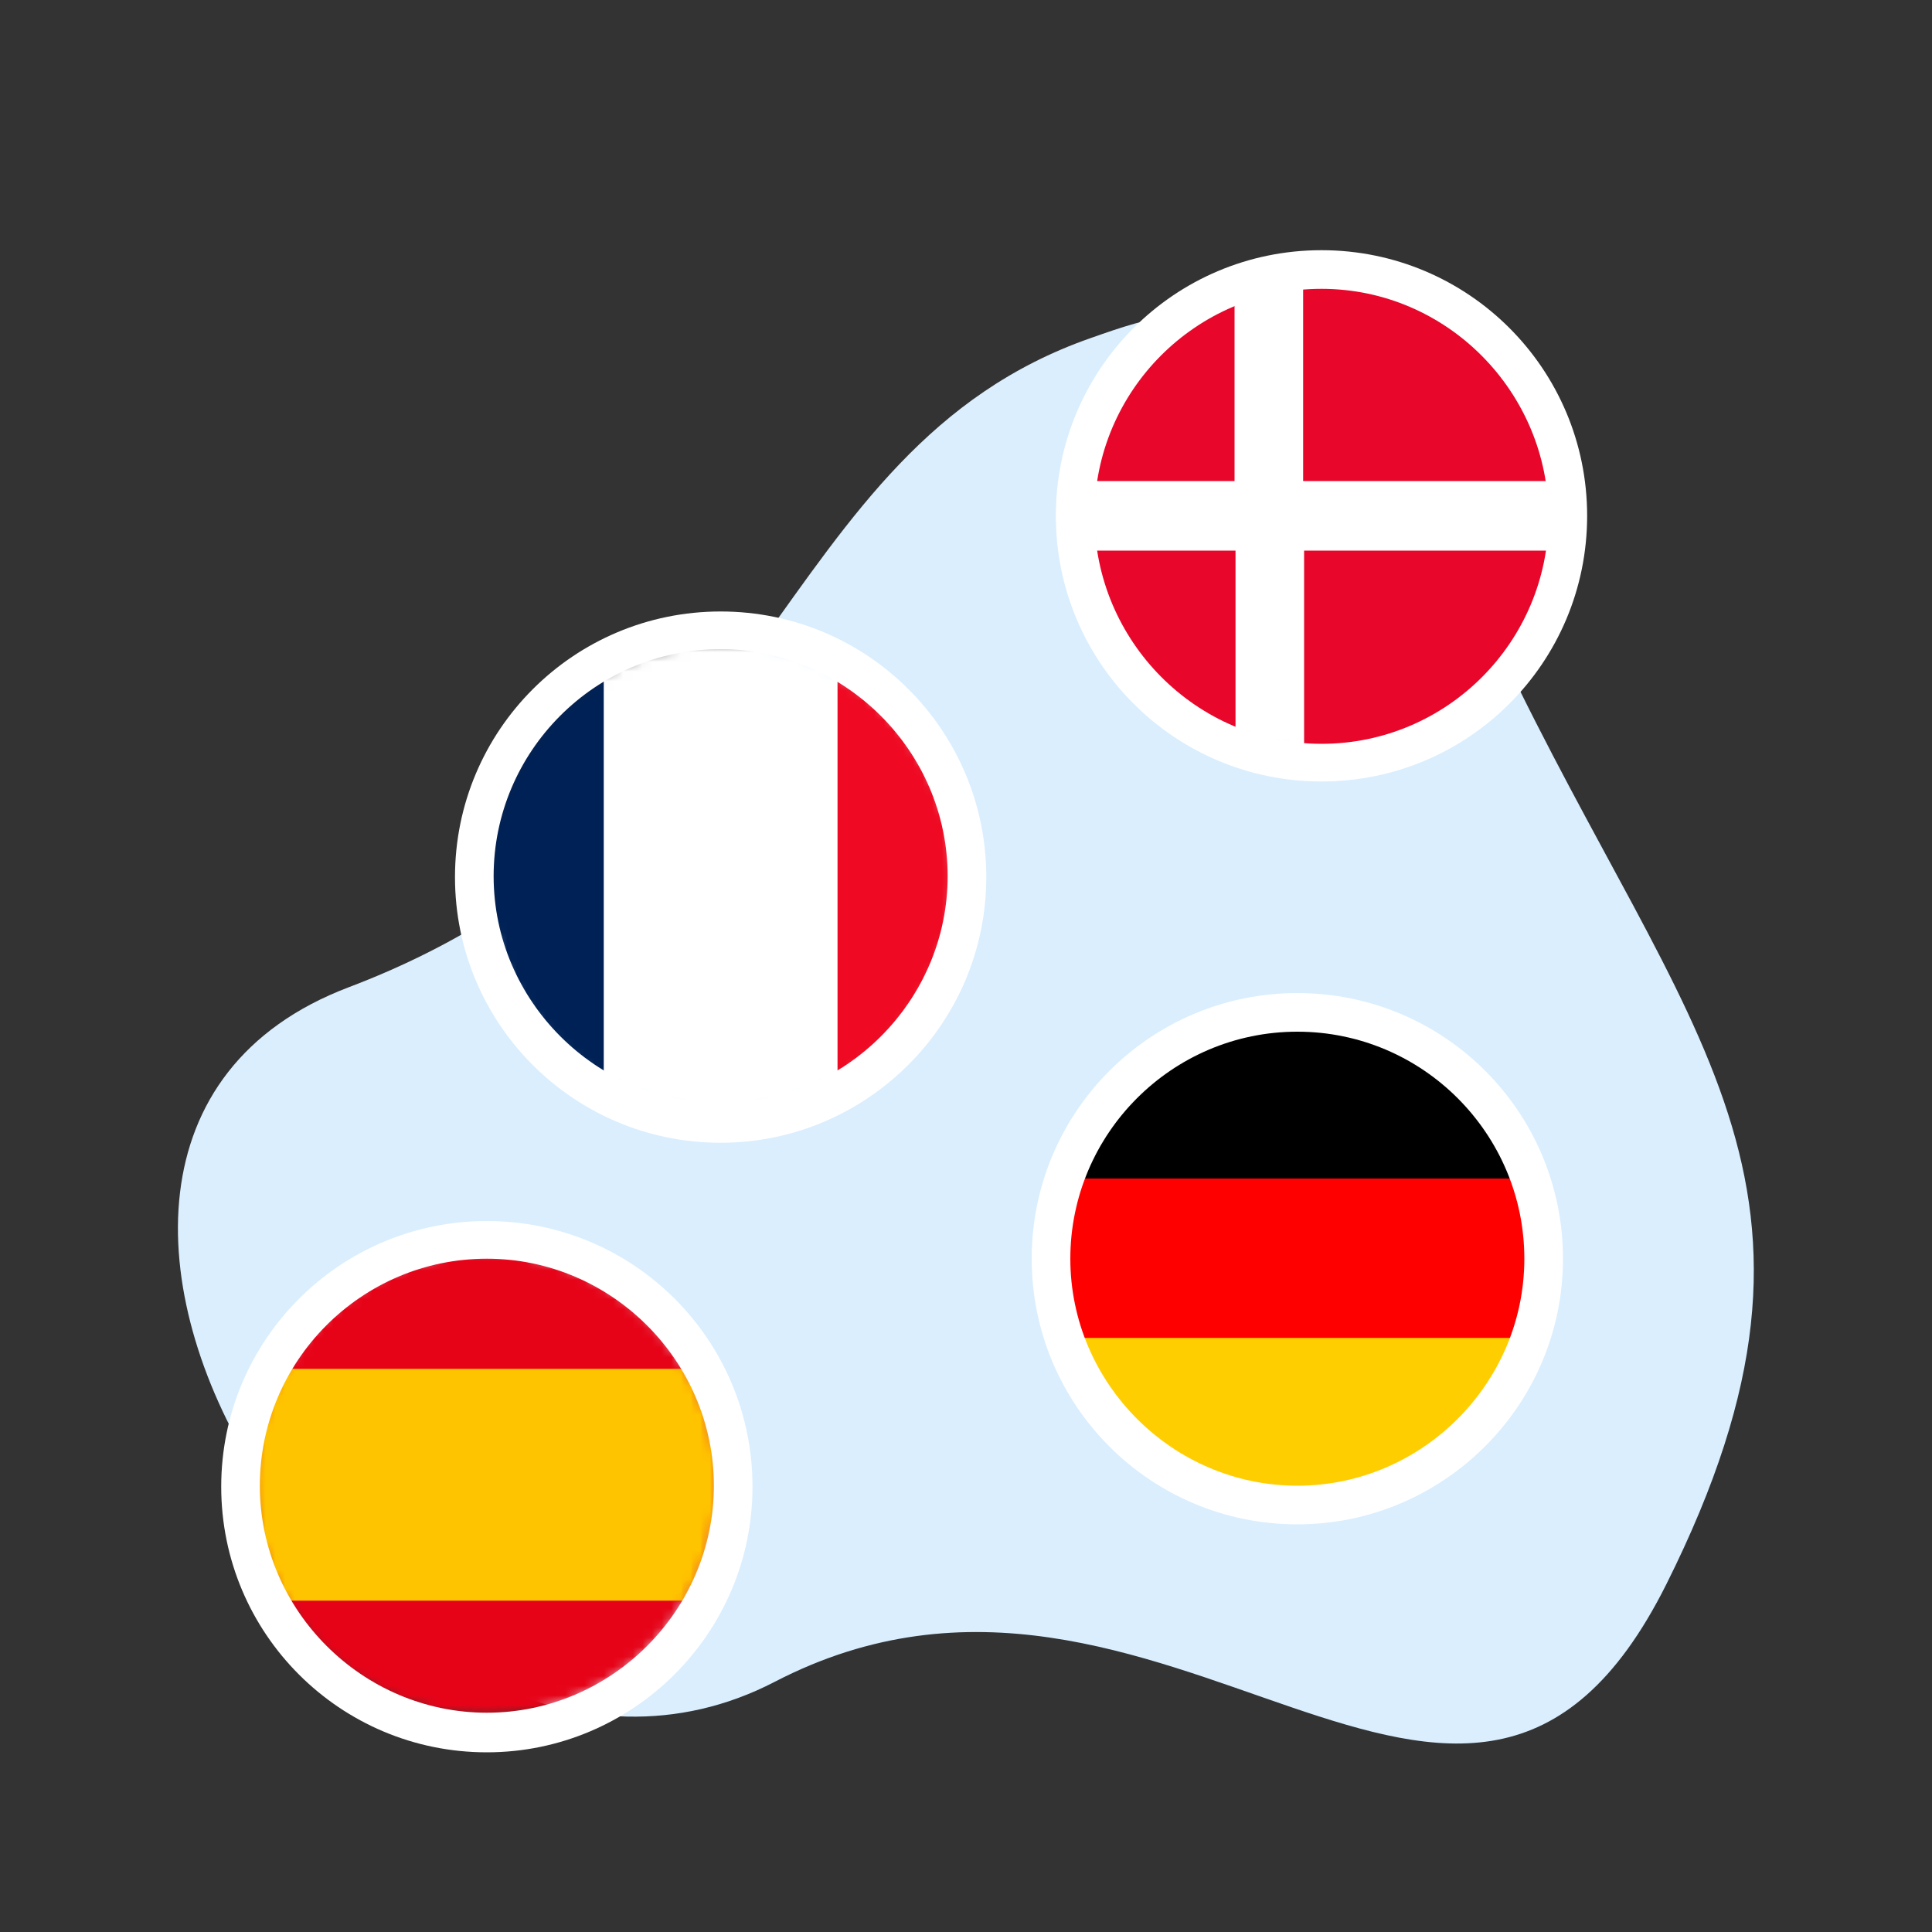
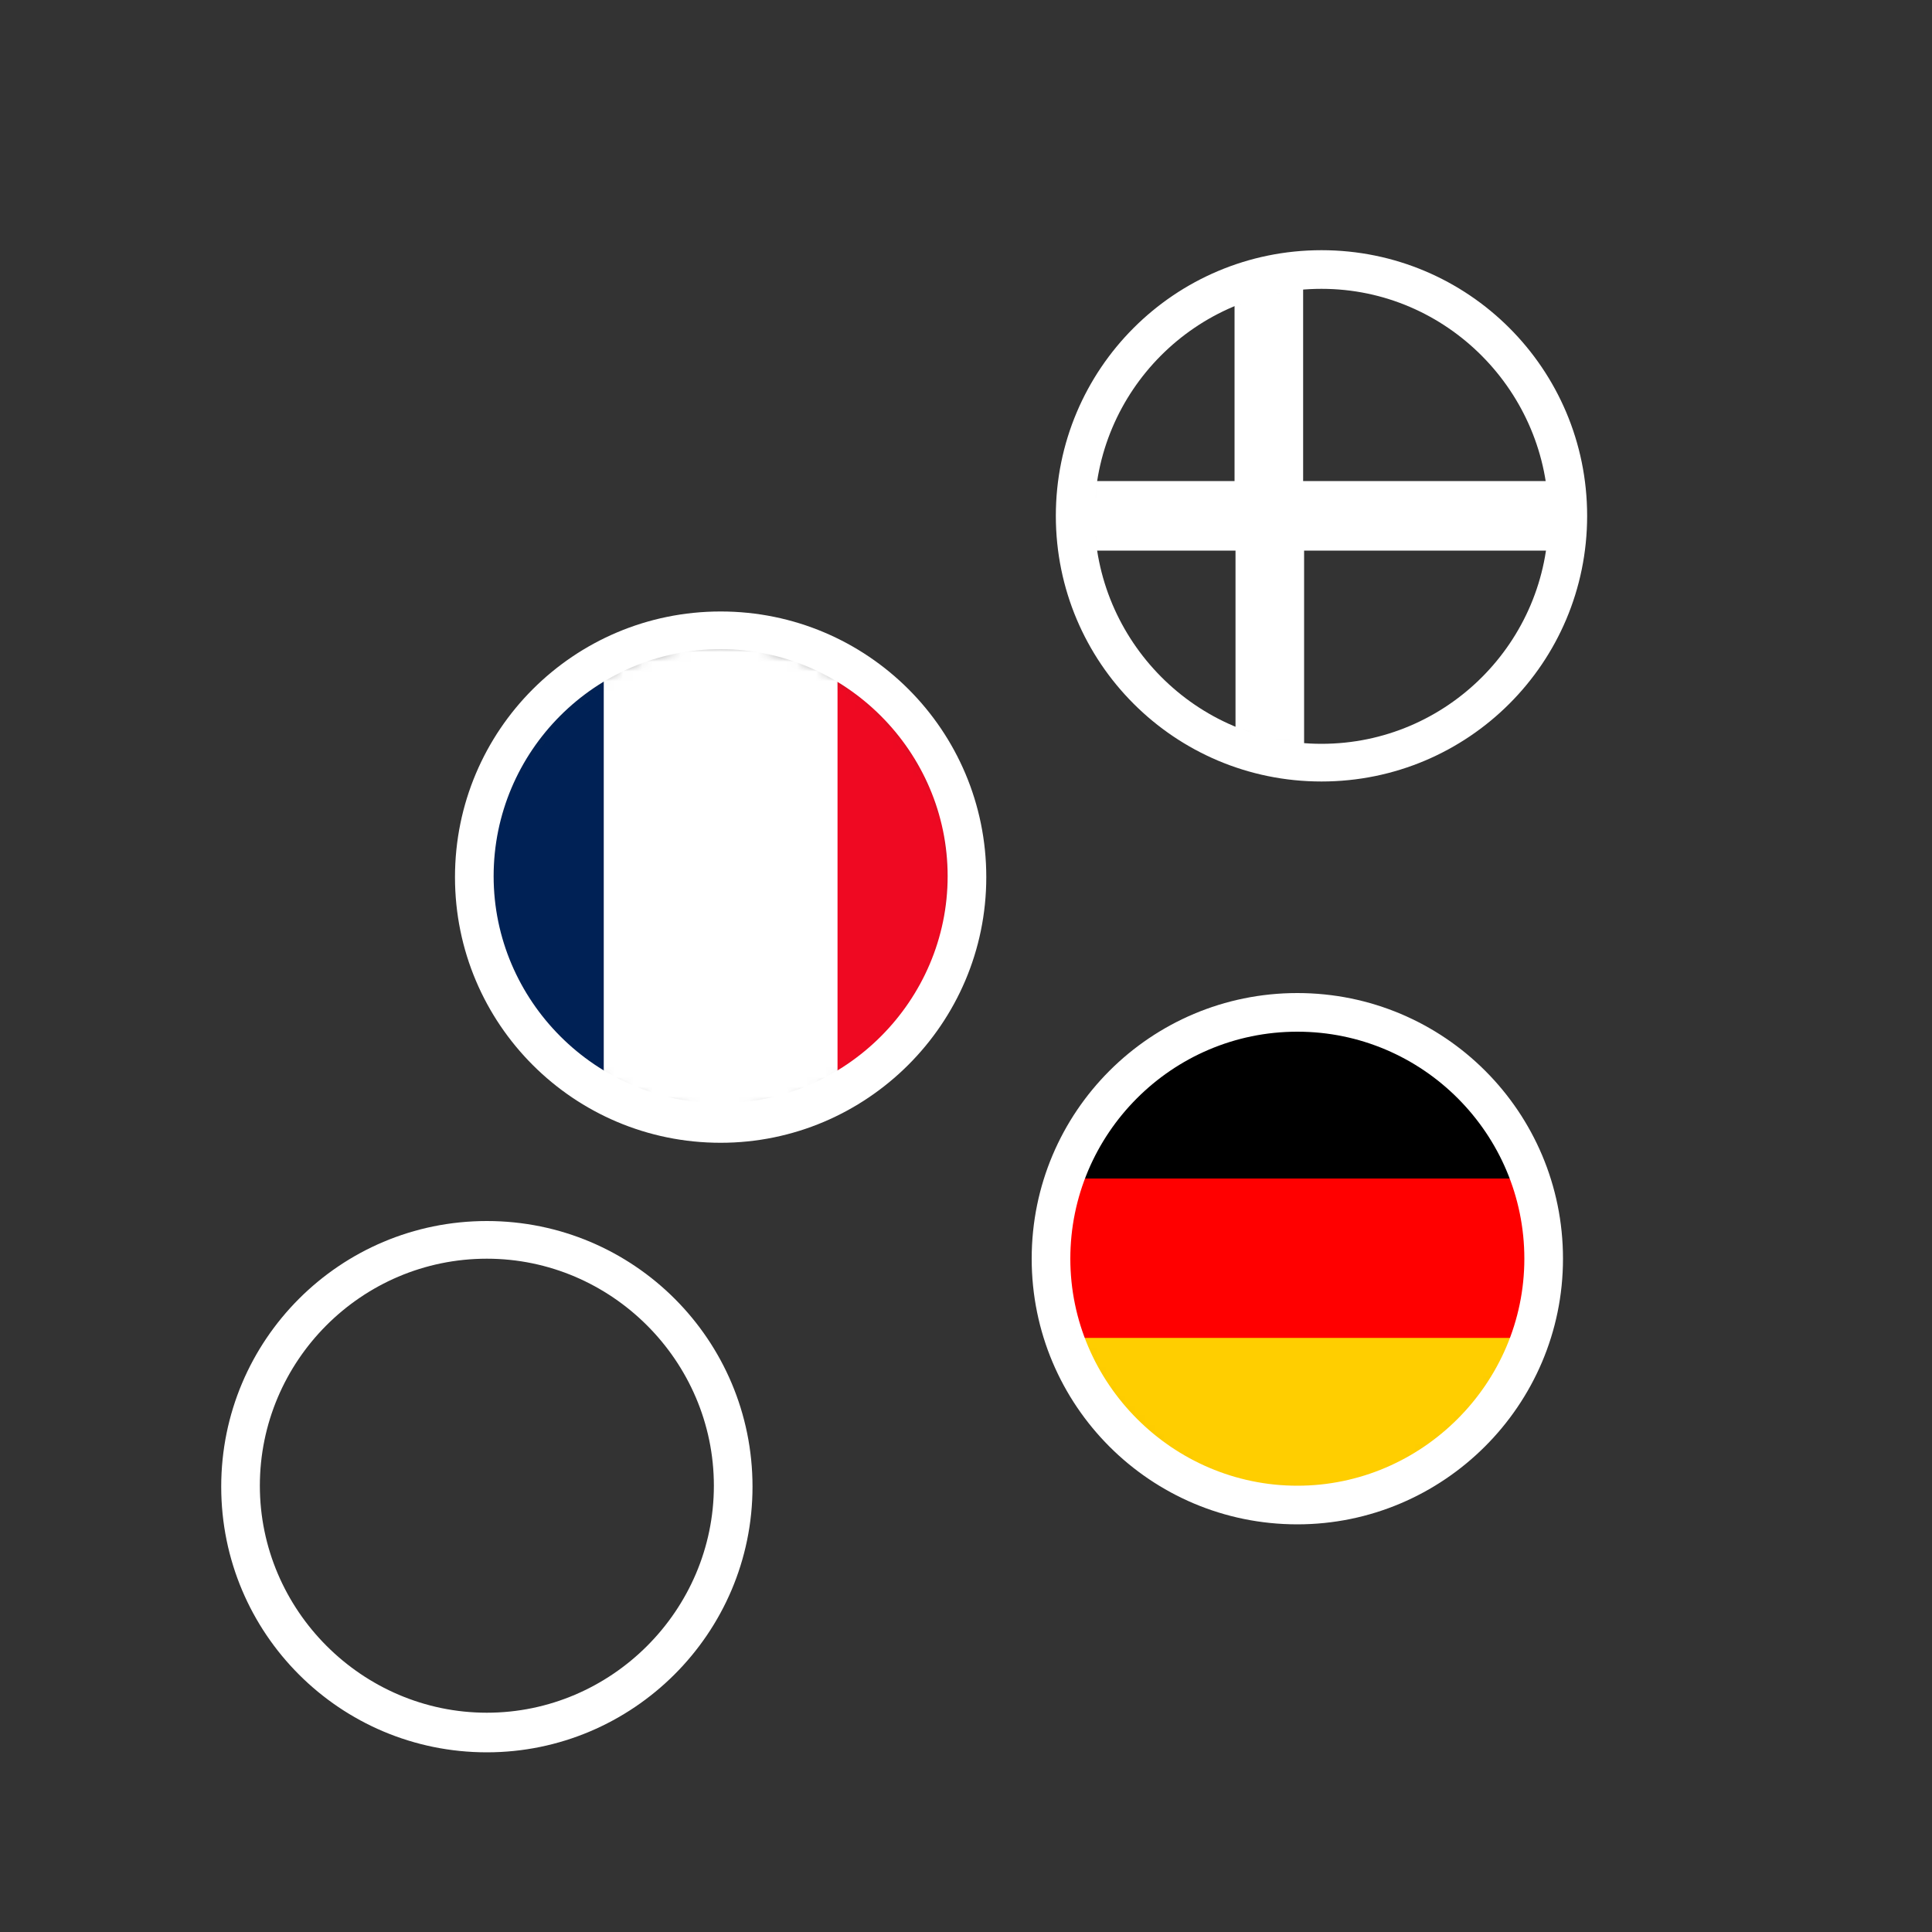
<svg xmlns="http://www.w3.org/2000/svg" width="200" height="200" viewBox="0 0 200 200" fill="none">
  <rect x="0" y="0" width="200" height="200" fill="#333333" stroke="none" />
-   <path d="M112.9 35C79.7 46.6 80.4 85.4 36.1 102.2C-8.2 119 39.9 195 80.2 174.1C120.5 153.2 151.8 205.4 172.5 164C193.2 122.6 174.5 107.6 155.4 67.5C136.3 27.4 125.3 30.6 112.9 35Z" fill="#DAEEFE" />
  <mask id="mask0_509_3136" style="mask-type:luminance" maskUnits="userSpaceOnUse" x="26" y="129" width="49" height="49">
-     <path d="M50.2 177.6C63.455 177.6 74.2 166.855 74.2 153.6C74.2 140.345 63.455 129.6 50.2 129.6C36.945 129.6 26.2 140.345 26.2 153.6C26.2 166.855 36.945 177.6 50.2 177.6Z" fill="white" />
-   </mask>
+     </mask>
  <g mask="url(#mask0_509_3136)">
    <path d="M74.2 129.7H26.3V177.6H74.2V129.7Z" fill="#E60318" />
  </g>
  <mask id="mask1_509_3136" style="mask-type:luminance" maskUnits="userSpaceOnUse" x="26" y="129" width="49" height="49">
-     <path d="M50.2 177.6C63.455 177.6 74.2 166.855 74.2 153.6C74.2 140.345 63.455 129.6 50.2 129.6C36.945 129.6 26.2 140.345 26.2 153.6C26.2 166.855 36.945 177.6 50.2 177.6Z" fill="white" />
-   </mask>
+     </mask>
  <g mask="url(#mask1_509_3136)">
    <path d="M74.2 141.7H26.3V165.7H74.2V141.7Z" fill="#FFC400" />
  </g>
  <path d="M50.4 181.4C35.2 181.4 22.9 169.1 22.9 153.9C22.9 138.7 35.2 126.4 50.4 126.4C65.6 126.4 77.9 138.7 77.9 153.9C77.9 169.1 65.5 181.4 50.4 181.4ZM50.4 130.3C37.4 130.3 26.9 140.9 26.9 153.8C26.9 166.7 37.5 177.3 50.4 177.3C63.3 177.3 73.9 166.7 73.9 153.8C73.9 140.9 63.3 130.3 50.4 130.3Z" fill="white" />
  <mask id="mask2_509_3136" style="mask-type:luminance" maskUnits="userSpaceOnUse" x="111" y="28" width="51" height="51">
    <path d="M136.8 78.4C150.607 78.4 161.8 67.207 161.8 53.4C161.8 39.593 150.607 28.4 136.8 28.4C122.993 28.4 111.8 39.593 111.8 53.4C111.8 67.207 122.993 78.4 136.8 78.4Z" fill="white" />
  </mask>
  <g mask="url(#mask2_509_3136)">
-     <path d="M106.4 28.4H172.5V78.4H106.4V28.4Z" fill="#E8072B" />
-   </g>
+     </g>
  <mask id="mask3_509_3136" style="mask-type:luminance" maskUnits="userSpaceOnUse" x="111" y="28" width="51" height="51">
    <path d="M136.8 78.4C150.607 78.4 161.8 67.207 161.8 53.4C161.8 39.593 150.607 28.4 136.8 28.4C122.993 28.4 111.8 39.593 111.8 53.4C111.8 67.207 122.993 78.4 136.8 78.4Z" fill="white" />
  </mask>
  <g mask="url(#mask3_509_3136)">
    <path d="M106.4 49.8H127.8V28.4H134.9V49.8H172.4V57H135V78.4H127.9V57H106.5V49.8H106.4Z" fill="white" />
  </g>
  <path d="M136.8 80.9C121.6 80.9 109.3 68.6 109.3 53.4C109.3 38.2 121.6 25.9 136.8 25.9C152 25.9 164.3 38.2 164.3 53.4C164.3 68.6 152 80.9 136.8 80.9ZM136.8 29.9C123.8 29.9 113.3 40.5 113.3 53.4C113.3 66.3 123.8 77 136.8 77C149.8 77 160.3 66.4 160.3 53.5C160.3 40.6 149.8 29.9 136.8 29.9Z" fill="white" />
  <mask id="mask4_509_3136" style="mask-type:luminance" maskUnits="userSpaceOnUse" x="50" y="66" width="49" height="50">
    <path d="M74.6 115.2C88.02 115.2 98.9 104.32 98.9 90.9C98.9 77.479 88.02 66.6 74.6 66.6C61.179 66.6 50.3 77.479 50.3 90.9C50.3 104.32 61.179 115.2 74.6 115.2Z" fill="white" />
  </mask>
  <g mask="url(#mask4_509_3136)">
    <path d="M38.2 66.6H111V115.1H38.2V66.6Z" fill="#EF0922" />
    <path d="M38.2 66.6H86.7V115.1H38.2V66.6Z" fill="white" />
    <path d="M38.2 66.6H62.5V115.1H38.2V66.6Z" fill="#002155" />
  </g>
  <path d="M74.6 118.3C59.4 118.3 47.1 106 47.1 90.8C47.1 75.6 59.4 63.3 74.6 63.3C89.8 63.3 102.1 75.6 102.1 90.8C102.1 106 89.7 118.3 74.6 118.3ZM74.6 67.2C61.6 67.2 51.1 77.8 51.1 90.7C51.1 103.6 61.7 114.2 74.6 114.2C87.5 114.2 98.1 103.6 98.1 90.7C98.1 77.8 87.5 67.2 74.6 67.2Z" fill="white" />
  <mask id="mask5_509_3136" style="mask-type:luminance" maskUnits="userSpaceOnUse" x="109" y="105" width="50" height="50">
    <path d="M134.3 155C147.941 155 159 143.941 159 130.3C159 116.658 147.941 105.6 134.3 105.6C120.659 105.6 109.6 116.658 109.6 130.3C109.6 143.941 120.659 155 134.3 155Z" fill="white" />
  </mask>
  <g mask="url(#mask5_509_3136)">
    <path d="M175.5 105.5H93.1V154.9H175.5V105.5Z" fill="black" />
    <path d="M175.5 122H93.1V155H175.5V122Z" fill="#FF0000" />
    <path d="M175.5 138.5H93.1V155H175.5V138.5Z" fill="#FFCE00" />
  </g>
  <path d="M134.3 157.8C119.1 157.8 106.8 145.5 106.8 130.3C106.8 115.1 119.1 102.8 134.3 102.8C149.5 102.8 161.8 115.1 161.8 130.3C161.8 145.5 149.4 157.8 134.3 157.8ZM134.3 106.8C121.3 106.8 110.8 117.4 110.8 130.3C110.8 143.2 121.4 153.8 134.3 153.8C147.2 153.8 157.8 143.2 157.8 130.3C157.8 117.4 147.3 106.8 134.3 106.8Z" fill="white" />
</svg>